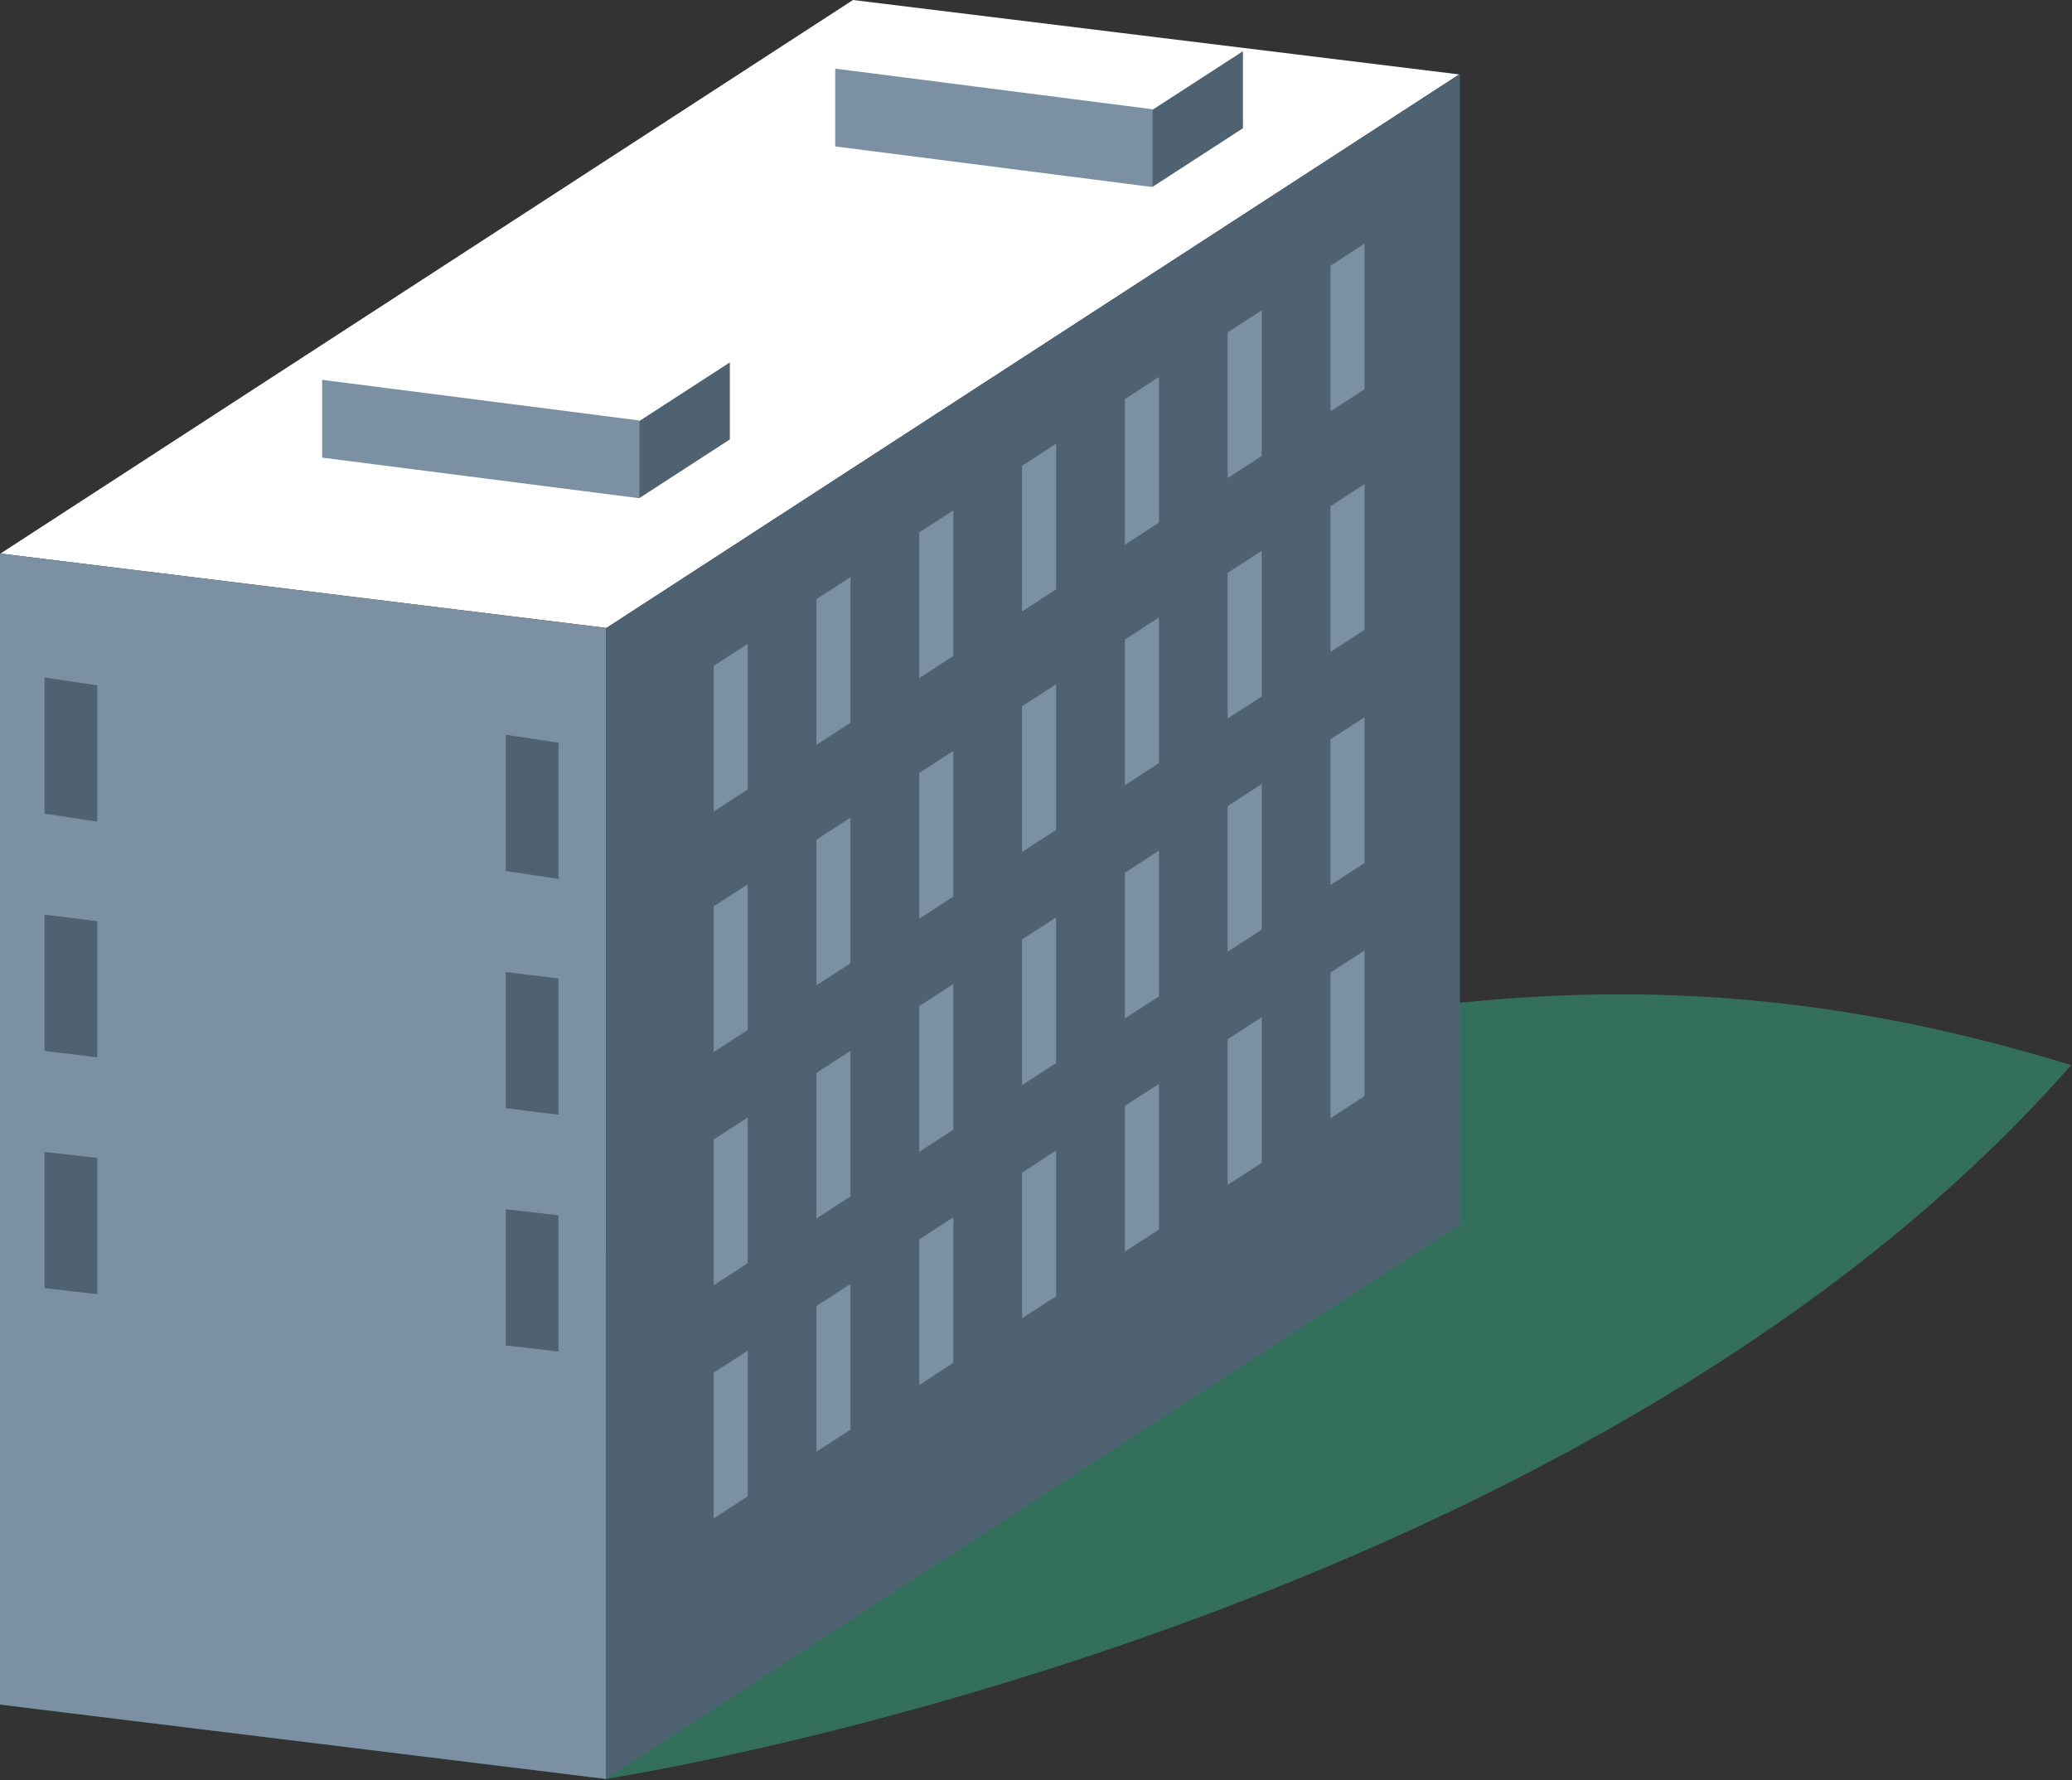
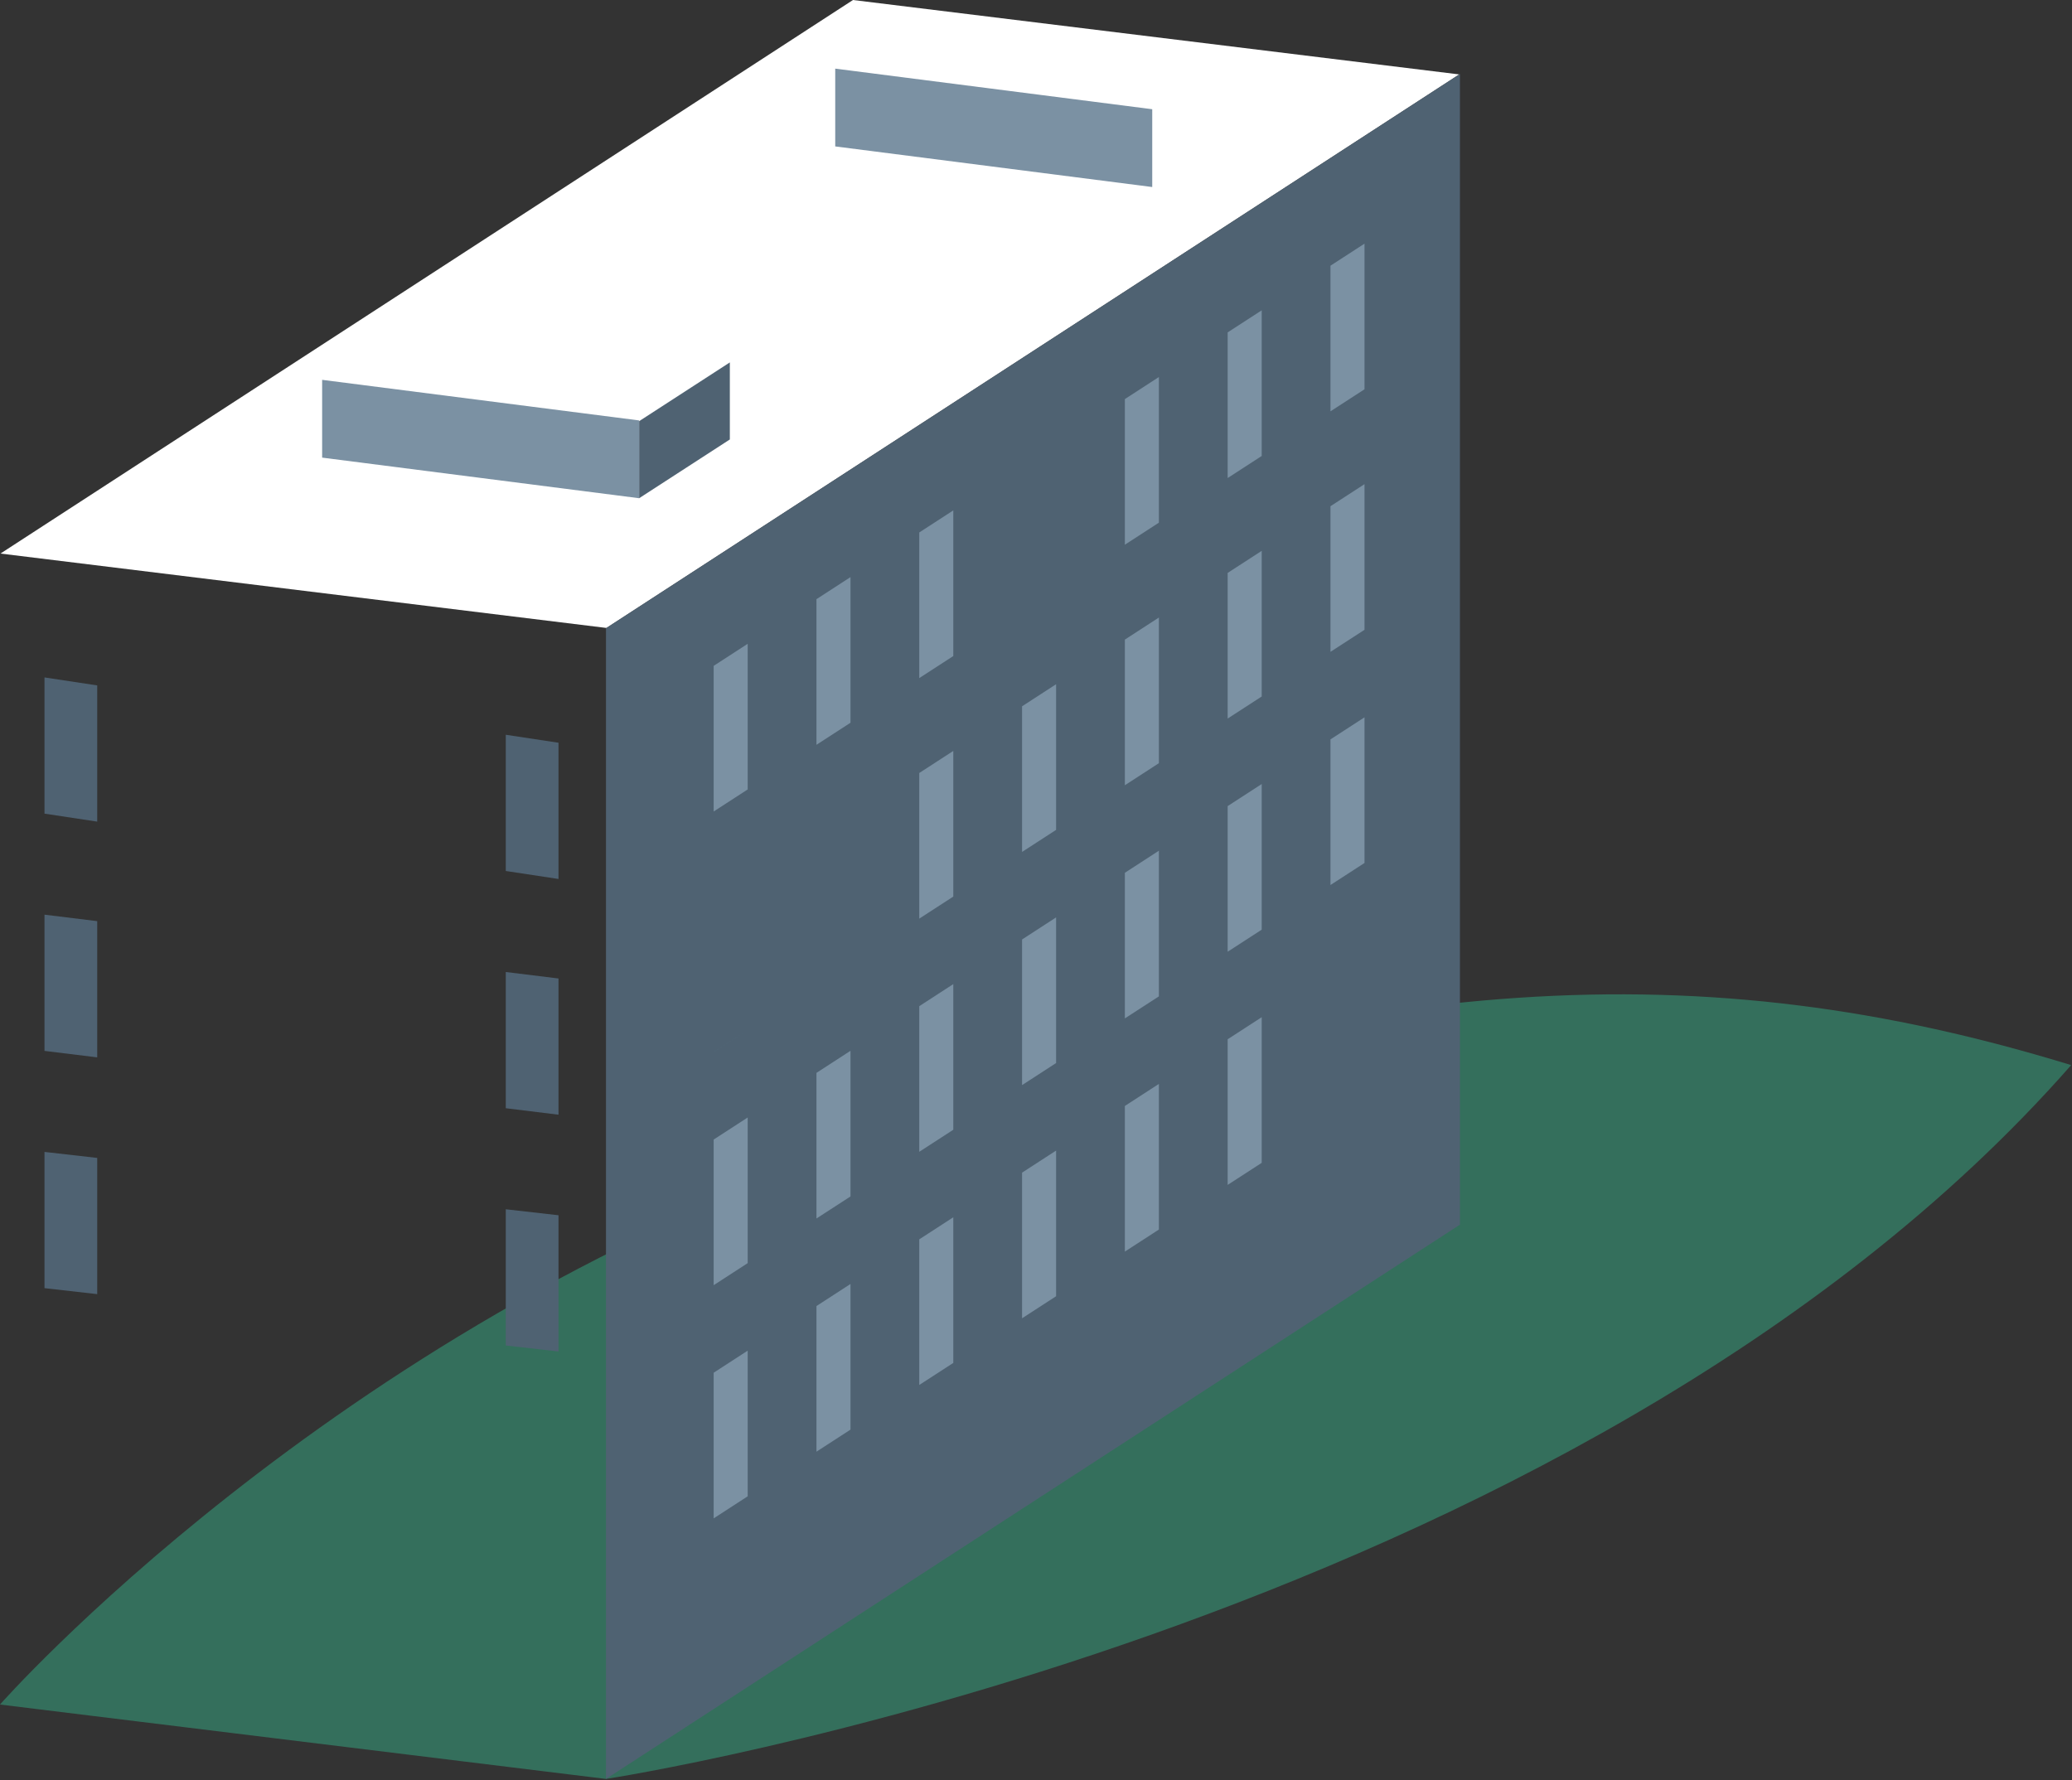
<svg xmlns="http://www.w3.org/2000/svg" width="100%" height="100%" viewBox="0 0 838 720" version="1.1" xml:space="preserve" style="fill-rule:evenodd;clip-rule:evenodd;stroke-linejoin:round;stroke-miterlimit:2;">
  <rect x="0" y="0" width="838" height="720" fill="#333333" stroke="none" />
  <g>
    <path d="M837.664,430.832c-201.028,229.049 -592.581,288.743 -592.581,288.743l-245.083,-30.09c0,-0 133.153,-151.241 343.972,-224.076c210.802,-72.808 344.145,-80.439 493.692,-34.577" style="fill:#346f5c;fill-rule:nonzero;" />
    <path d="M0.189,223.912l245.083,30.091l344.898,-223.899l-245.186,-30.104l-344.795,223.912Z" style="fill:#fff;fill-rule:nonzero;" />
-     <path d="M0,689.484l0,-465.572l245.083,30.091l-0,465.572l-245.083,-30.091Z" style="fill:#7b91a3;fill-rule:nonzero;" />
    <g>
      <path d="M17.995,465.95l0,55.104l21.327,2.424l0,-55.098l-21.327,-2.43Z" style="fill:#4f6272;fill-rule:nonzero;" />
      <path d="M17.995,369.984l0,55.104l21.327,2.617l0,-55.105l-21.327,-2.616Z" style="fill:#4f6272;fill-rule:nonzero;" />
      <path d="M17.995,274.018l0,55.098l21.327,3.23l0,-55.098l-21.327,-3.23Z" style="fill:#4f6272;fill-rule:nonzero;" />
      <path d="M204.556,489.147l-0,55.098l21.327,2.43l0,-55.105l-21.327,-2.423Z" style="fill:#4f6272;fill-rule:nonzero;" />
      <path d="M204.556,393.175l-0,55.104l21.327,2.617l0,-55.098l-21.327,-2.623Z" style="fill:#4f6272;fill-rule:nonzero;" />
      <path d="M204.556,297.208l-0,55.105l21.327,3.23l0,-55.104l-21.327,-3.231Z" style="fill:#4f6272;fill-rule:nonzero;" />
    </g>
    <path d="M245.084,254.115l345.379,-224.206l-0,465.455l-345.379,224.213l0,-465.462Z" style="fill:#4f6272;fill-rule:nonzero;" />
    <g>
      <path d="M288.634,460.95l-0,58.908l13.763,-8.92l0,-58.915l-13.763,8.927Z" style="fill:#7b91a3;fill-rule:nonzero;" />
-       <path d="M288.634,366.631l-0,58.908l13.763,-8.92l0,-58.915l-13.763,8.927Z" style="fill:#7b91a3;fill-rule:nonzero;" />
+       <path d="M288.634,366.631l-0,58.908l13.763,-8.92l-13.763,8.927Z" style="fill:#7b91a3;fill-rule:nonzero;" />
      <path d="M288.634,614.182l13.763,-8.926l0,-58.915l-13.763,8.927" style="fill:#7b91a3;fill-rule:nonzero;" />
      <path d="M288.634,269.343l-0,58.908l13.763,-8.92l0,-58.915l-13.763,8.927Z" style="fill:#7b91a3;fill-rule:nonzero;" />
      <path d="M330.21,433.976l-0,58.902l13.764,-8.914l-0,-58.921l-13.764,8.933Z" style="fill:#7b91a3;fill-rule:nonzero;" />
-       <path d="M330.21,339.651l-0,58.915l13.764,-8.927l-0,-58.915l-13.764,8.927Z" style="fill:#7b91a3;fill-rule:nonzero;" />
      <path d="M330.21,528.295l-0,58.908l13.764,-8.92l-0,-58.915l-13.764,8.927Z" style="fill:#7b91a3;fill-rule:nonzero;" />
      <path d="M330.21,242.363l-0,58.909l13.764,-8.921l-0,-58.914l-13.764,8.926Z" style="fill:#7b91a3;fill-rule:nonzero;" />
      <path d="M371.787,406.997l-0,58.908l13.763,-8.921l0,-58.914l-13.763,8.927Z" style="fill:#7b91a3;fill-rule:nonzero;" />
      <path d="M371.787,312.678l-0,58.908l13.763,-8.921l0,-58.914l-13.763,8.927Z" style="fill:#7b91a3;fill-rule:nonzero;" />
      <path d="M371.787,501.315l-0,58.908l13.763,-8.92l0,-58.915l-13.763,8.927Z" style="fill:#7b91a3;fill-rule:nonzero;" />
      <path d="M371.787,215.383l-0,58.909l13.763,-8.921l0,-58.914l-13.763,8.926Z" style="fill:#7b91a3;fill-rule:nonzero;" />
      <path d="M413.363,380.017l0,58.908l13.764,-8.921l-0,-58.914l-13.764,8.927Z" style="fill:#7b91a3;fill-rule:nonzero;" />
      <path d="M413.363,285.698l0,58.908l13.764,-8.92l-0,-58.915l-13.764,8.927Z" style="fill:#7b91a3;fill-rule:nonzero;" />
      <path d="M413.363,474.335l0,58.915l13.764,-8.927l-0,-58.915l-13.764,8.927Z" style="fill:#7b91a3;fill-rule:nonzero;" />
-       <path d="M413.363,188.41l0,58.908l13.764,-8.92l-0,-58.915l-13.764,8.927Z" style="fill:#7b91a3;fill-rule:nonzero;" />
      <path d="M454.94,353.043l-0,58.902l13.763,-8.914l0,-58.921l-13.763,8.933Z" style="fill:#7b91a3;fill-rule:nonzero;" />
      <path d="M454.94,258.718l-0,58.915l13.763,-8.927l0,-58.915l-13.763,8.927Z" style="fill:#7b91a3;fill-rule:nonzero;" />
      <path d="M454.94,447.362l-0,58.908l13.763,-8.92l0,-58.915l-13.763,8.927Z" style="fill:#7b91a3;fill-rule:nonzero;" />
      <path d="M454.94,161.43l-0,58.909l13.763,-8.921l0,-58.914l-13.763,8.926Z" style="fill:#7b91a3;fill-rule:nonzero;" />
      <path d="M496.516,326.064l0,58.908l13.771,-8.921l-0,-58.914l-13.771,8.927Z" style="fill:#7b91a3;fill-rule:nonzero;" />
      <path d="M496.516,231.744l0,58.909l13.771,-8.921l-0,-58.914l-13.771,8.926Z" style="fill:#7b91a3;fill-rule:nonzero;" />
      <path d="M496.516,420.382l0,58.908l13.771,-8.92l-0,-58.915l-13.771,8.927Z" style="fill:#7b91a3;fill-rule:nonzero;" />
      <path d="M496.516,134.45l0,58.915l13.771,-8.927l-0,-58.915l-13.771,8.927Z" style="fill:#7b91a3;fill-rule:nonzero;" />
      <path d="M538.093,299.084l-0,58.908l13.77,-8.921l0,-58.914l-13.77,8.927Z" style="fill:#7b91a3;fill-rule:nonzero;" />
      <path d="M538.093,204.765l-0,58.908l13.77,-8.92l0,-58.915l-13.77,8.927Z" style="fill:#7b91a3;fill-rule:nonzero;" />
-       <path d="M538.093,393.402l-0,58.915l13.77,-8.927l0,-58.915l-13.77,8.927Z" style="fill:#7b91a3;fill-rule:nonzero;" />
      <path d="M538.093,107.477l-0,58.908l13.77,-8.92l0,-58.915l-13.77,8.927Z" style="fill:#7b91a3;fill-rule:nonzero;" />
    </g>
    <path d="M130.286,153.839l128.327,16.44l36.387,-23.577l-128.396,-16.444l-36.318,23.581Z" style="fill:#fff;fill-rule:nonzero;" />
    <path d="M130.286,185.109l0,-31.464l128.204,16.417l-0,31.468l-128.204,-16.421Z" style="fill:#7b91a3;fill-rule:nonzero;" />
    <path d="M258.49,170.363l36.687,-23.771l0,31.168l-36.687,23.77l-0,-31.167Z" style="fill:#4f6272;fill-rule:nonzero;" />
    <path d="M337.801,27.963l128.33,16.434l36.388,-23.57l-128.4,-16.444l-36.318,23.58Z" style="fill:#fff;fill-rule:nonzero;" />
    <path d="M337.801,59.227l0,-31.464l128.207,16.417l0,31.474l-128.207,-16.427Z" style="fill:#7b91a3;fill-rule:nonzero;" />
-     <path d="M466.008,44.481l36.687,-23.771l0,31.174l-36.687,23.771l-0,-31.174Z" style="fill:#4f6272;fill-rule:nonzero;" />
  </g>
</svg>